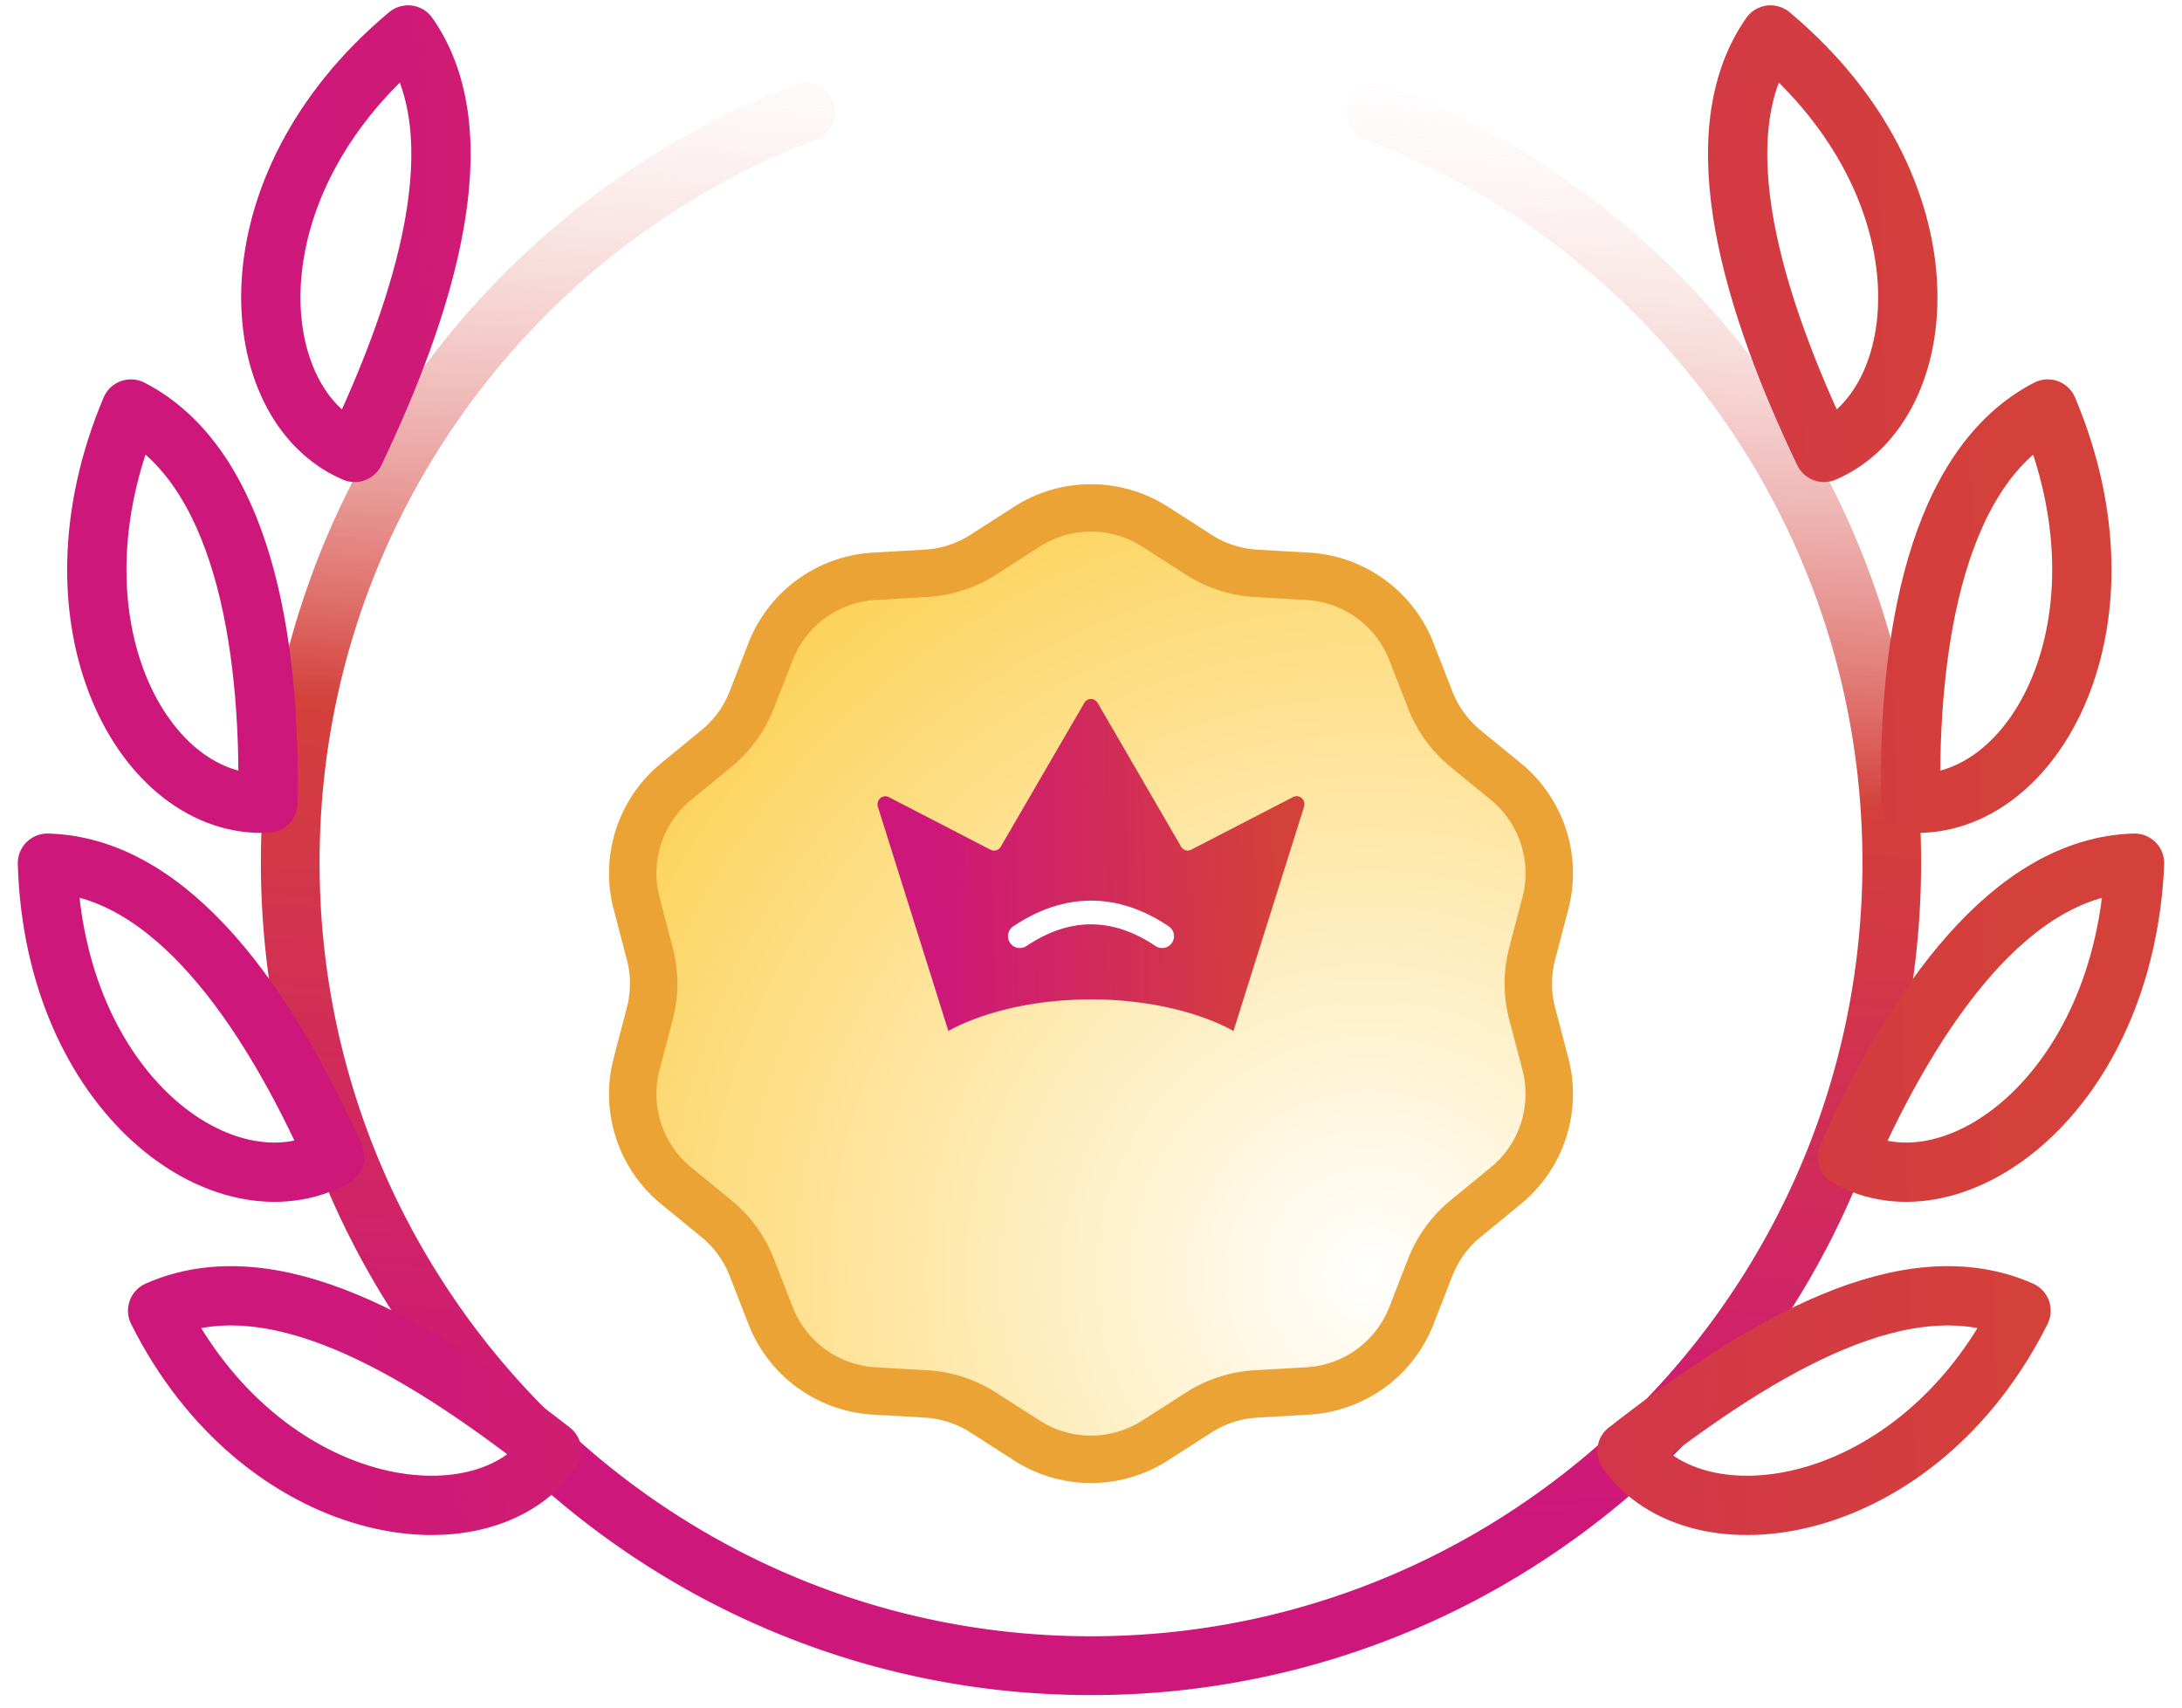
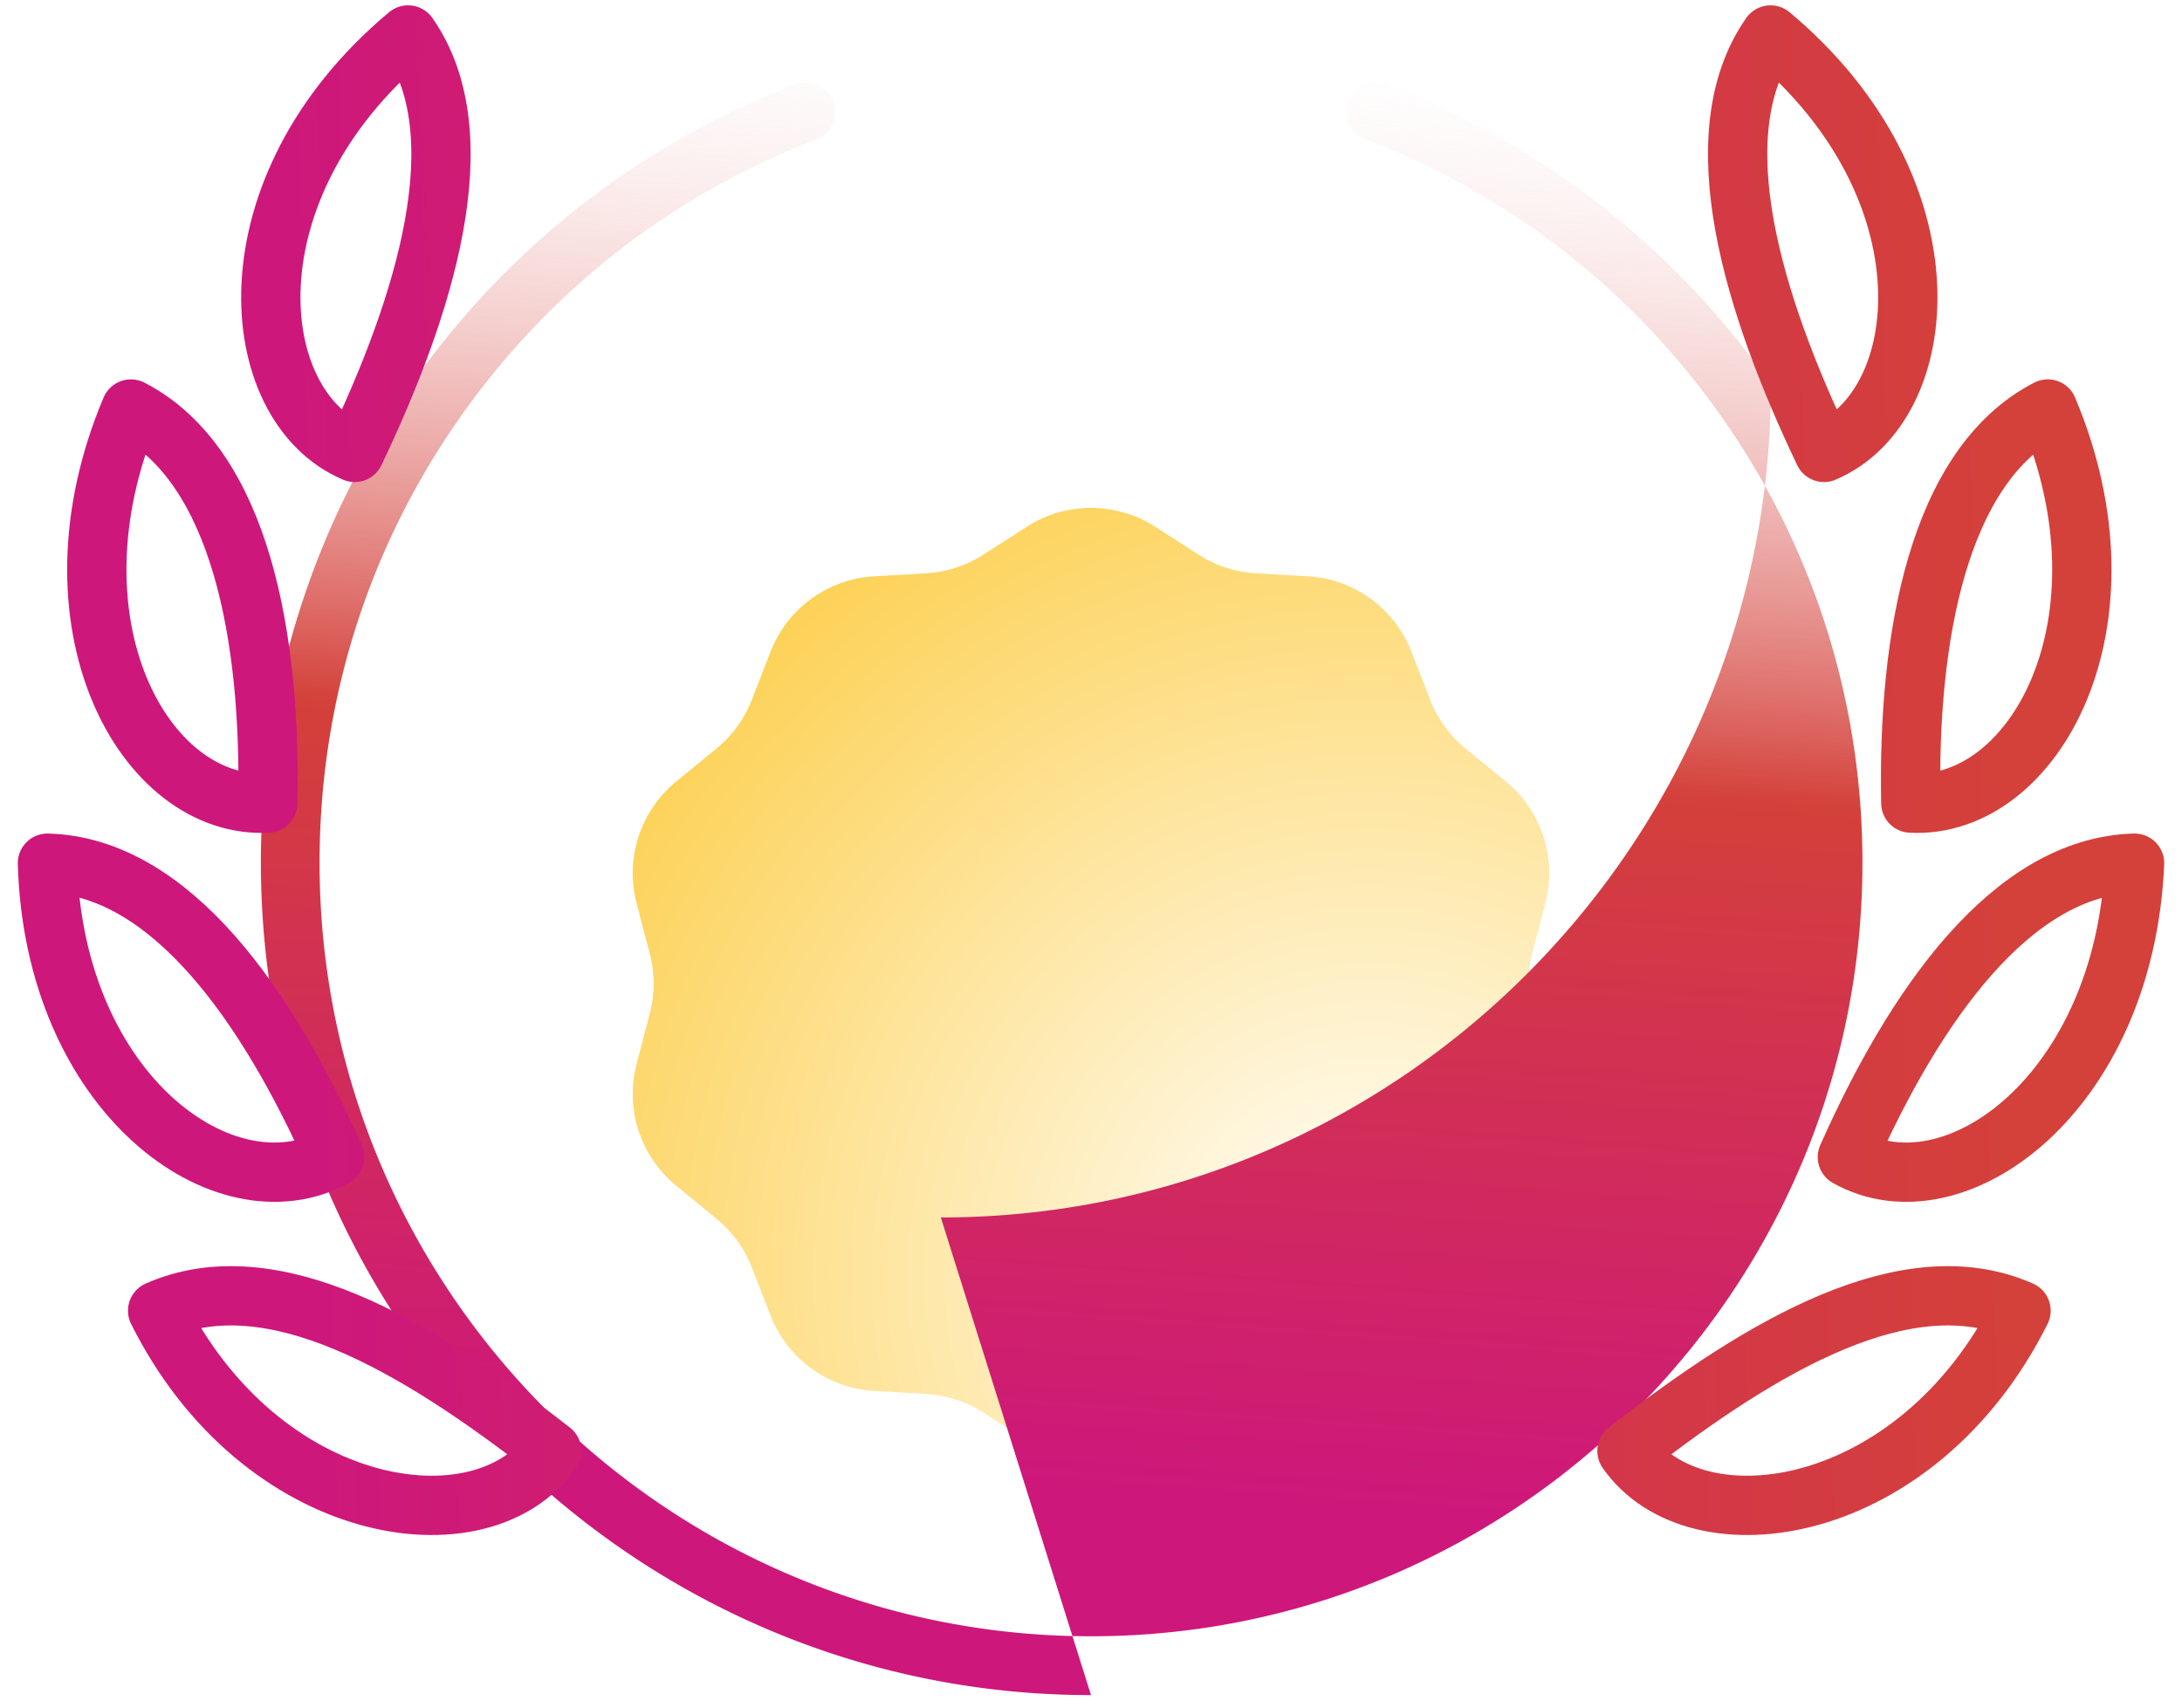
<svg xmlns="http://www.w3.org/2000/svg" width="92" height="72" fill="none">
  <circle cx="46" cy="36.474" r="34" fill="#fff" />
  <g filter="url(#a)">
    <path d="M43.299 18.208a5 5 0 0 1 5.402 0l1.841 1.182a5 5 0 0 0 2.413.784l2.184.126a5 5 0 0 1 4.37 3.175l.795 2.039a5 5 0 0 0 1.492 2.052l1.693 1.386a5 5 0 0 1 1.669 5.138l-.555 2.116a4.999 4.999 0 0 0 0 2.537l.555 2.116a5 5 0 0 1-1.67 5.138l-1.692 1.386a5 5 0 0 0-1.492 2.052l-.794 2.038a5 5 0 0 1-4.37 3.176l-2.185.126a5 5 0 0 0-2.413.784l-1.841 1.181a5 5 0 0 1-5.402 0l-1.841-1.181a5 5 0 0 0-2.413-.784l-2.184-.126a5 5 0 0 1-4.37-3.176l-.795-2.038a5 5 0 0 0-1.492-2.053l-1.692-1.385a5 5 0 0 1-1.67-5.138l.555-2.116a4.999 4.999 0 0 0 0-2.537l-.555-2.116a5 5 0 0 1 1.67-5.138l1.692-1.386a5 5 0 0 0 1.492-2.052l.794-2.039a5 5 0 0 1 4.37-3.175l2.185-.126a5 5 0 0 0 2.413-.784l1.841-1.182Z" fill="url(#b)" />
-     <path d="M43.299 18.208a5 5 0 0 1 5.402 0l1.841 1.182a5 5 0 0 0 2.413.784l2.184.126a5 5 0 0 1 4.37 3.175l.795 2.039a5 5 0 0 0 1.492 2.052l1.693 1.386a5 5 0 0 1 1.669 5.138l-.555 2.116a4.999 4.999 0 0 0 0 2.537l.555 2.116a5 5 0 0 1-1.67 5.138l-1.692 1.386a5 5 0 0 0-1.492 2.052l-.794 2.038a5 5 0 0 1-4.37 3.176l-2.185.126a5 5 0 0 0-2.413.784l-1.841 1.181a5 5 0 0 1-5.402 0l-1.841-1.181a5 5 0 0 0-2.413-.784l-2.184-.126a5 5 0 0 1-4.37-3.176l-.795-2.038a5 5 0 0 0-1.492-2.053l-1.692-1.385a5 5 0 0 1-1.67-5.138l.555-2.116a4.999 4.999 0 0 0 0-2.537l-.555-2.116a5 5 0 0 1 1.67-5.138l1.692-1.386a5 5 0 0 0 1.492-2.052l.794-2.039a5 5 0 0 1 4.37-3.175l2.185-.126a5 5 0 0 0 2.413-.784l1.841-1.182Z" stroke="#ECA336" stroke-width="2" />
  </g>
-   <path d="M46 71.474c-19.299 0-35-15.747-35-35.104 0-7.256 2.19-14.221 6.332-20.14 4.048-5.786 9.655-10.168 16.215-12.674a1.234 1.234 0 0 1 1.586.722 1.244 1.244 0 0 1-.705 1.597c-6.096 2.328-11.308 6.402-15.071 11.78-3.849 5.5-5.883 11.971-5.883 18.715 0 17.988 14.591 32.623 32.526 32.623 17.935 0 32.526-14.635 32.526-32.623 0-6.744-2.034-13.215-5.883-18.715-3.763-5.378-8.975-9.452-15.071-11.78a1.242 1.242 0 0 1-.716-1.601c.243-.64.958-.962 1.596-.718 6.56 2.506 12.168 6.888 16.216 12.674C78.81 22.149 81 29.113 81 36.37c0 19.357-15.701 35.104-35 35.104Z" fill="url(#c)" />
+   <path d="M46 71.474c-19.299 0-35-15.747-35-35.104 0-7.256 2.19-14.221 6.332-20.14 4.048-5.786 9.655-10.168 16.215-12.674a1.234 1.234 0 0 1 1.586.722 1.244 1.244 0 0 1-.705 1.597c-6.096 2.328-11.308 6.402-15.071 11.78-3.849 5.5-5.883 11.971-5.883 18.715 0 17.988 14.591 32.623 32.526 32.623 17.935 0 32.526-14.635 32.526-32.623 0-6.744-2.034-13.215-5.883-18.715-3.763-5.378-8.975-9.452-15.071-11.78a1.242 1.242 0 0 1-.716-1.601c.243-.64.958-.962 1.596-.718 6.56 2.506 12.168 6.888 16.216 12.674c0 19.357-15.701 35.104-35 35.104Z" fill="url(#c)" />
  <path d="M85.213 55.266c-4.787-2.112-10.842 1.408-16.615 5.914 2.957 4.225 12.25 2.817 16.615-5.914ZM90 36.396c-5.21.142-9.293 6.056-12.109 12.393C82.397 51.323 89.578 46.113 90 36.397Zm-3.66-19.15c-4.647 2.394-5.914 9.716-5.774 16.616 5.21.282 9.575-7.604 5.773-16.616ZM74.652 1.474c-2.957 4.225-.704 11.406 2.253 17.602 4.646-1.971 5.49-11.124-2.253-17.602ZM6.646 55.266c4.788-2.112 10.842 1.408 16.615 5.914-2.957 4.225-12.25 2.817-16.615-5.914ZM2 36.396c5.21.142 9.293 6.056 12.109 12.393C9.462 51.323 2.282 46.113 2 36.397Zm3.52-19.15c4.646 2.394 5.914 9.716 5.773 16.616-5.21.282-9.575-7.604-5.773-16.616ZM17.206 1.474c2.957 4.225.704 11.406-2.252 17.602-4.647-1.971-5.492-11.124 2.252-17.602Z" stroke="url(#d)" stroke-width="2.5" stroke-miterlimit="10" stroke-linecap="round" stroke-linejoin="round" />
-   <path d="M39.987 43.474s2.152-1.333 6.01-1.333c3.858 0 6.01 1.333 6.01 1.333l2.974-9.45a.353.353 0 0 0-.093-.37.323.323 0 0 0-.365-.048l-4.295 2.22a.32.32 0 0 1-.24.023.333.333 0 0 1-.19-.152l-3.518-6.059a.336.336 0 0 0-.12-.12.32.32 0 0 0-.442.12L42.196 35.7a.332.332 0 0 1-.19.153.32.32 0 0 1-.24-.023l-4.288-2.218a.319.319 0 0 0-.365.047.353.353 0 0 0-.095.369l2.969 9.447Z" fill="url(#e)" />
-   <path d="M43 39.474c1.986-1.333 4.014-1.333 6 0" stroke="#fff" stroke-linecap="round" stroke-linejoin="round" />
  <defs>
    <linearGradient id="c" x1="47.892" y1="-1.012" x2="43.411" y2="62.592" gradientUnits="userSpaceOnUse">
      <stop offset=".036" stop-color="#fff" stop-opacity=".14" />
      <stop offset=".516" stop-color="#D4403A" />
      <stop offset="1" stop-color="#CE177B" />
    </linearGradient>
    <linearGradient id="d" x1="84.133" y1="26.274" x2="12.377" y2="28.316" gradientUnits="userSpaceOnUse">
      <stop stop-color="#D4403A" />
      <stop offset="1" stop-color="#CE177B" />
    </linearGradient>
    <linearGradient id="e" x1="53.8" y1="35.074" x2="39.12" y2="35.453" gradientUnits="userSpaceOnUse">
      <stop stop-color="#D4403A" />
      <stop offset="1" stop-color="#CE177B" />
    </linearGradient>
    <radialGradient id="b" cx="0" cy="0" r="1" gradientUnits="userSpaceOnUse" gradientTransform="rotate(-129.094 40.66 11.067) scale(51.733)">
      <stop stop-color="#fff" />
      <stop offset="1" stop-color="#FCBF12" />
    </radialGradient>
    <filter id="a" x="21.678" y="16.416" width="48.644" height="50.117" filterUnits="userSpaceOnUse" color-interpolation-filters="sRGB">
      <feFlood flood-opacity="0" result="BackgroundImageFix" />
      <feColorMatrix in="SourceAlpha" values="0 0 0 0 0 0 0 0 0 0 0 0 0 0 0 0 0 0 127 0" result="hardAlpha" />
      <feOffset dy="4" />
      <feGaussianBlur stdDeviation="2" />
      <feComposite in2="hardAlpha" operator="out" />
      <feColorMatrix values="0 0 0 0 0 0 0 0 0 0 0 0 0 0 0 0 0 0 0.05 0" />
      <feBlend in2="BackgroundImageFix" result="effect1_dropShadow_4381_85" />
      <feBlend in="SourceGraphic" in2="effect1_dropShadow_4381_85" result="shape" />
    </filter>
  </defs>
</svg>